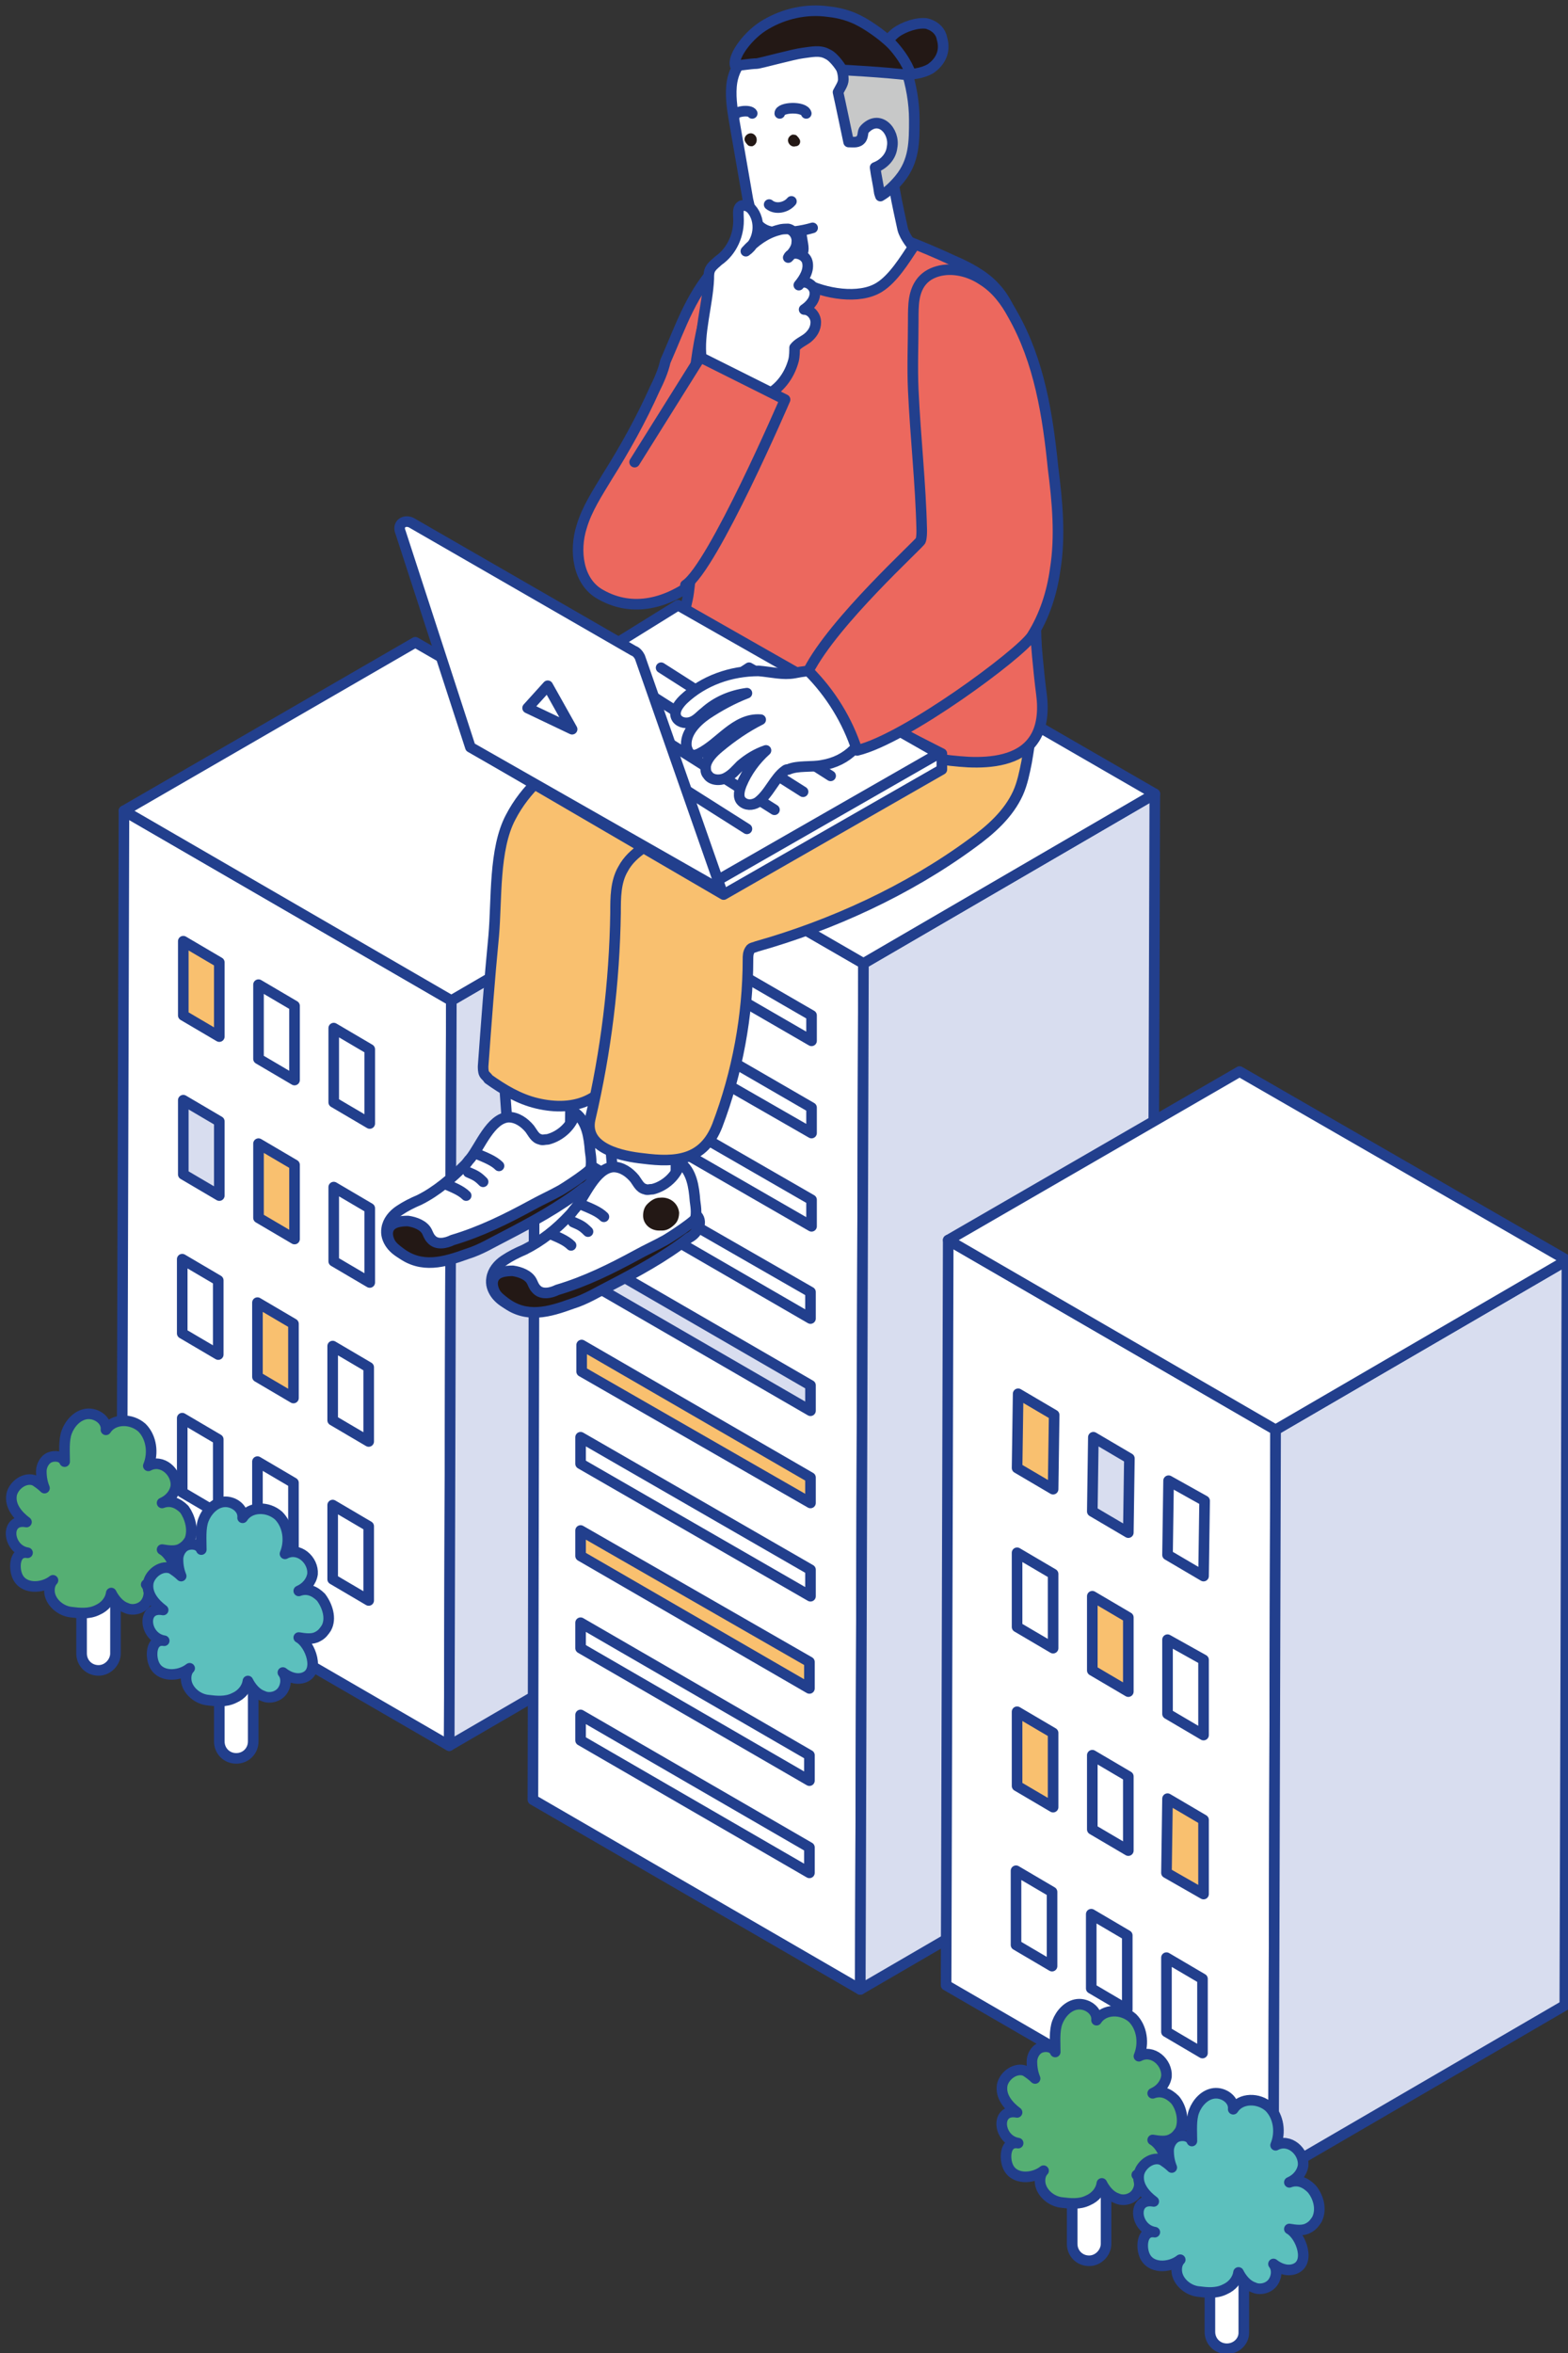
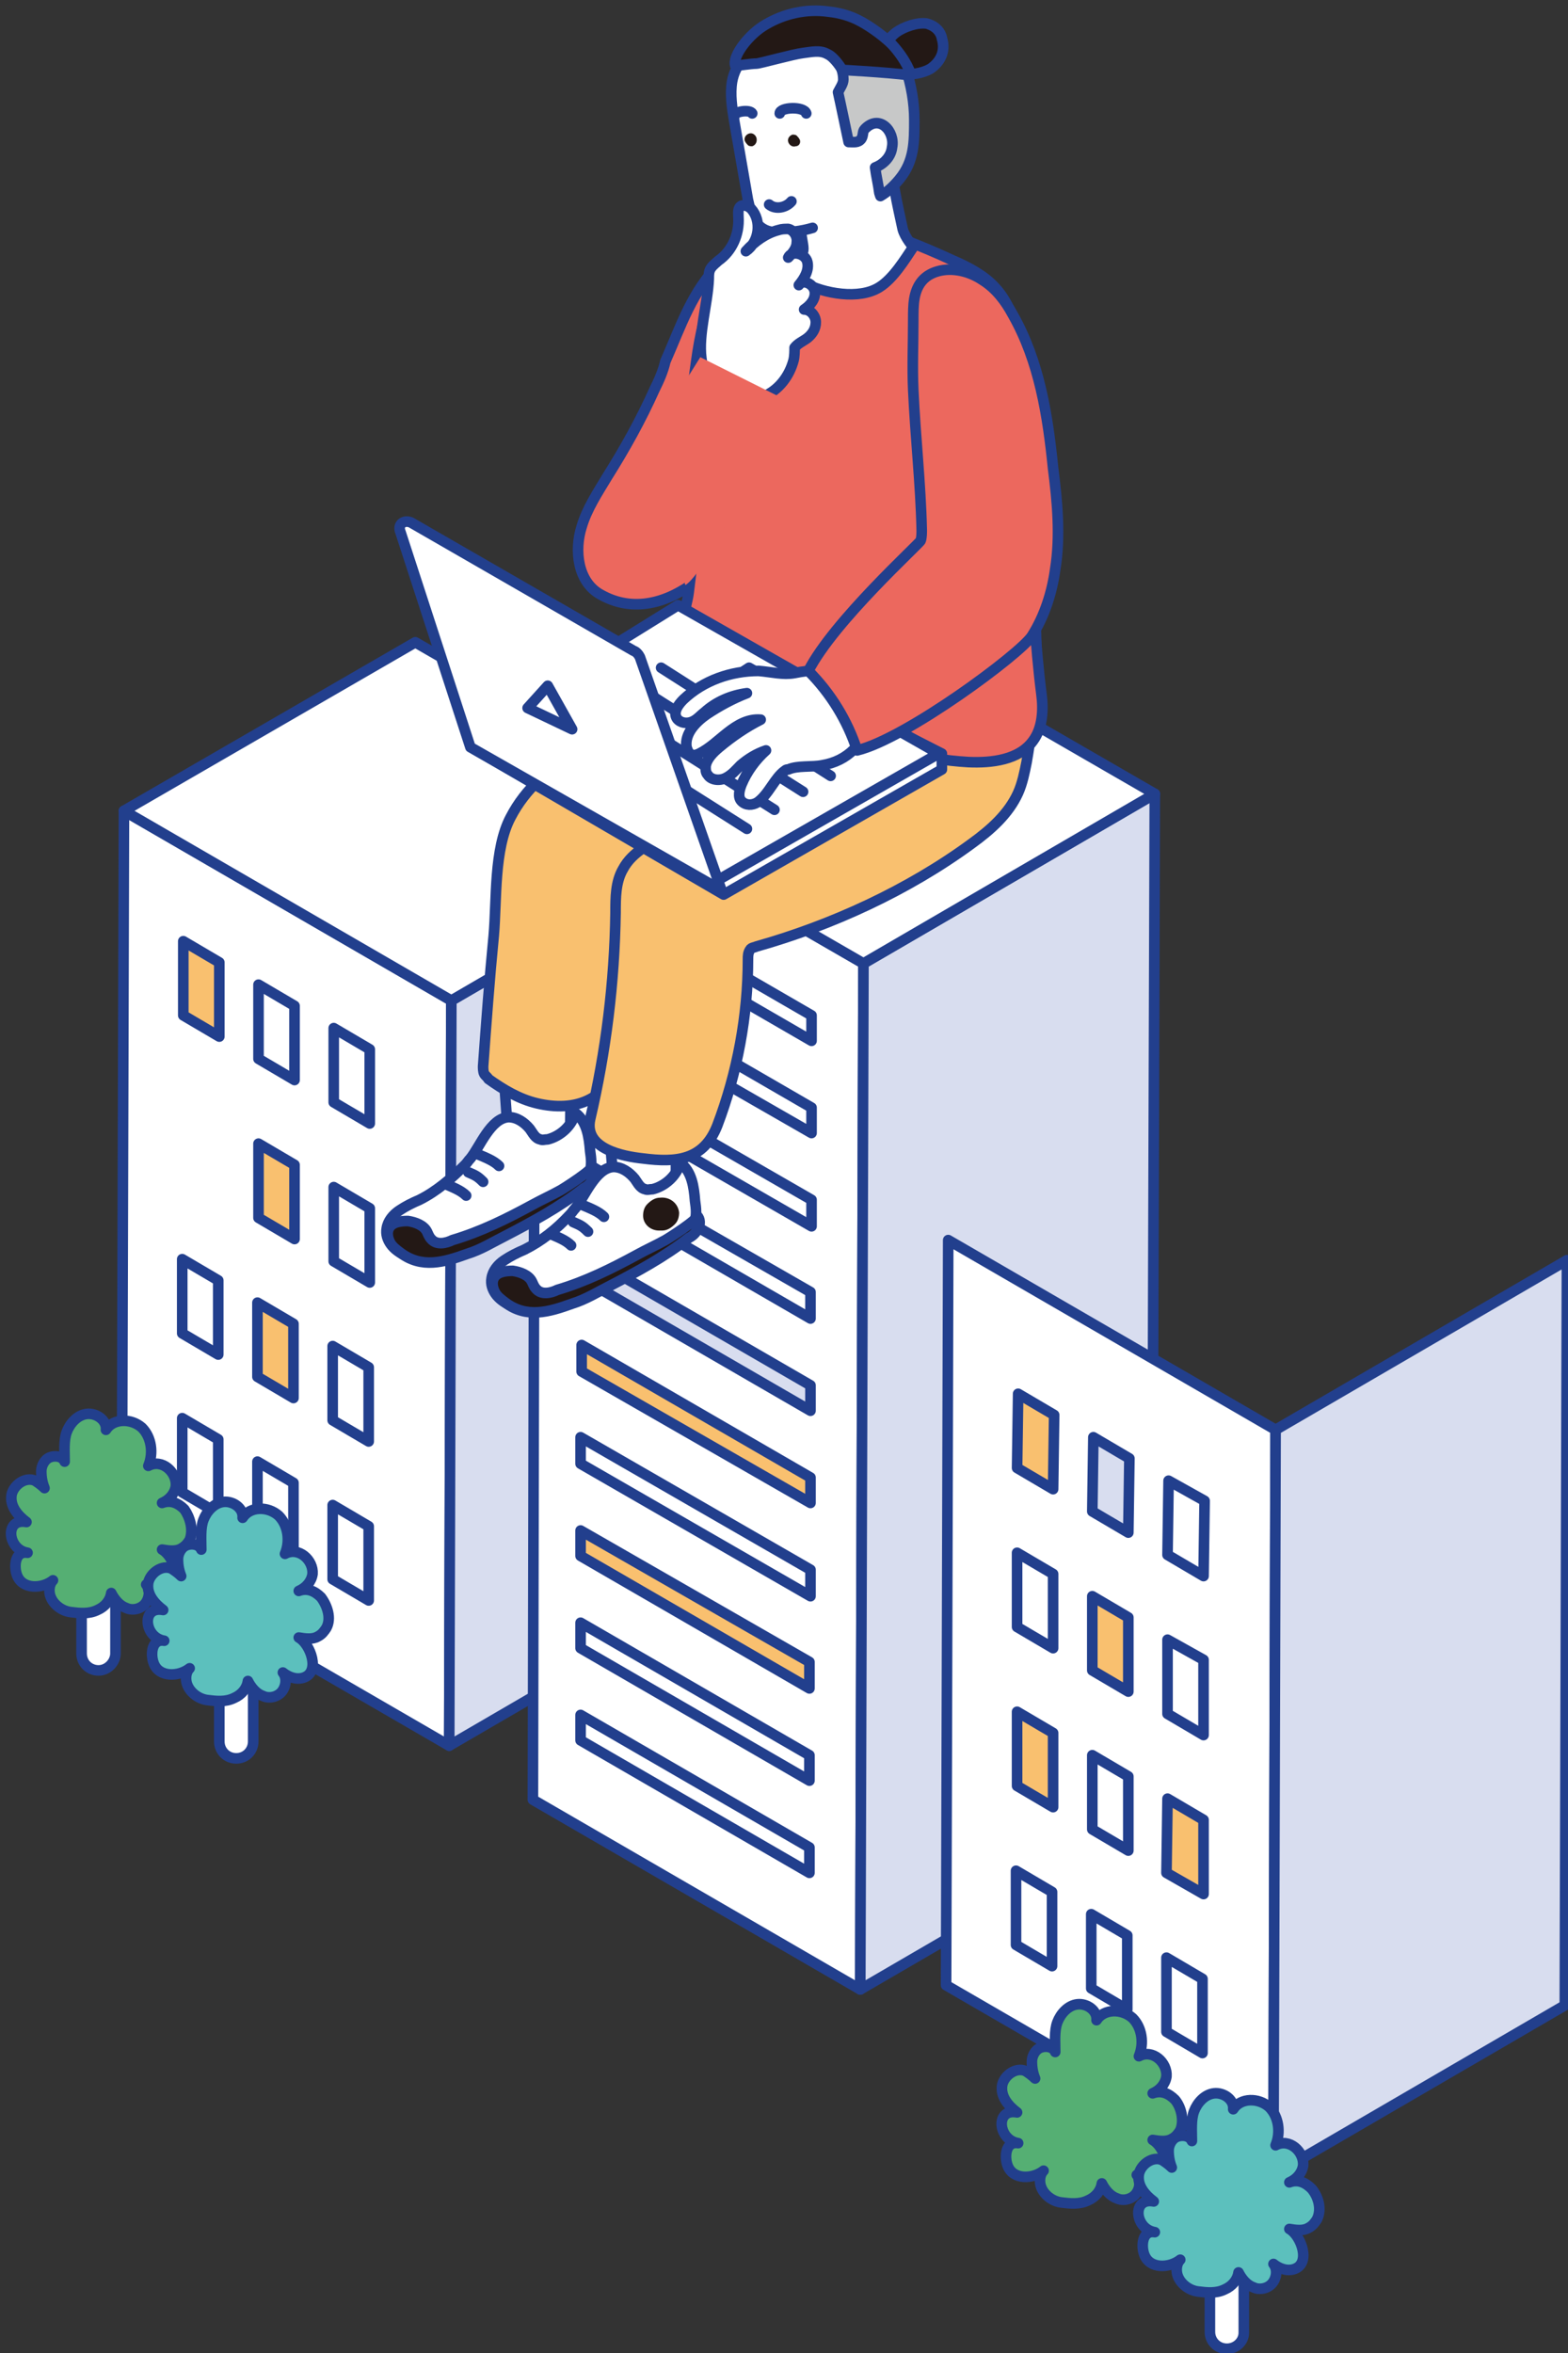
<svg xmlns="http://www.w3.org/2000/svg" xml:space="preserve" id="レイヤー_1" width="148" height="222" x="0" y="0" style="enable-background:new 0 0 148 222" version="1.1">
  <rect width="100%" height="100%" fill="#333333" stroke="none" />
  <style>.st0{enable-background:new}.st1,.st2,.st3,.st4,.st5,.st6,.st7{fill:#fff;stroke:#223f8d;stroke-linecap:round;stroke-linejoin:round;stroke-miterlimit:10}.st2,.st3,.st4,.st5,.st6,.st7{fill:#d8ddef}.st3,.st4,.st5,.st6,.st7{fill:#f9c06f}.st4,.st5,.st6,.st7{fill:#55af73}.st5,.st6,.st7{fill:#5cc0bd}.st6,.st7{fill:#231815}.st7{fill:none}.st8{fill:#231815}.st9{fill:#ec685e;stroke:#223f8d;stroke-linecap:round;stroke-linejoin:round;stroke-miterlimit:10}</style>
  <g class="st0">
    <path d="m11.7 76.5-.2 70.3 30.9 17.9.2-70.3z" class="st1" />
    <path d="m42.4 164.7 27.5-16 .2-70.3-27.5 16z" class="st2" />
    <path d="m42.6 94.4 27.5-16-30.9-17.8-27.5 15.9z" class="st1" />
  </g>
  <path d="M17.3 88.8v7l3.4 2v-7z" class="st3" />
  <path d="M24.4 92.9v7l3.4 2v-7zM31.5 97v7l3.4 2v-7z" class="st1" />
-   <path d="M17.3 103.8v7l3.4 2v-7z" class="st2" />
  <path d="M24.4 107.9v7l3.4 2v-7z" class="st3" />
  <path d="M31.5 112v7l3.4 2v-7zM17.2 118.8v7l3.4 2v-7z" class="st1" />
  <path d="M24.3 122.9v7l3.4 2v-7z" class="st3" />
  <path d="M31.4 127v7l3.4 2v-7zM17.2 133.8v7l3.4 2v-7zM24.3 137.9v7l3.4 2v-7zM31.4 142v7l3.4 2v-7z" class="st1" />
  <g class="st0">
    <path d="m50.5 73-.2 96.8 30.9 17.9.3-96.8z" class="st1" />
    <path d="m81.2 187.7 27.5-16 .3-96.8-27.5 16z" class="st2" />
    <path d="m81.5 90.9 27.5-16L78 57 50.5 73z" class="st1" />
  </g>
  <path d="M55 92v2.5l21.6 12.4v-2.4zM55 83.3v2.4l21.6 12.5v-2.4zM54.9 100.7v2.5l21.7 12.5v-2.5z" class="st1" />
  <path d="M54.9 126.9v2.5l21.6 12.4v-2.4z" class="st3" />
  <path d="M54.9 118.2v2.4l21.6 12.5v-2.4z" class="st2" />
  <path d="M54.9 109.5v2.4l21.6 12.5v-2.5zM54.8 161.8v2.4l21.6 12.5v-2.4zM54.8 153.1v2.4L76.4 168v-2.4z" class="st1" />
  <path d="M54.8 144.4v2.4l21.6 12.5v-2.5z" class="st3" />
  <path d="M54.8 135.6v2.5l21.7 12.5v-2.5z" class="st1" />
  <g class="st0">
    <path d="m89.5 117-.2 70.3 30.9 17.9.2-70.3z" class="st1" />
    <path d="m120.2 205.2 27.5-16 .2-70.3-27.5 16z" class="st2" />
-     <path d="m120.4 134.9 27.5-16-30.9-17.8L89.5 117z" class="st1" />
  </g>
  <path d="m96.1 131.5-.1 7 3.4 2 .1-7z" class="st3" />
  <path d="m103.2 135.6-.1 7 3.4 2 .1-7z" class="st2" />
  <path d="m110.3 139.7-.1 7 3.4 2 .1-7.1zM96 146.5v7l3.4 2v-7z" class="st1" />
  <path d="M103.1 150.6v7l3.4 2v-7z" class="st3" />
  <path d="M110.2 154.7v7l3.4 2v-7.1z" class="st1" />
  <path d="M96 161.5v7l3.4 2v-7z" class="st3" />
  <path d="M103.1 165.6v7l3.4 2v-7z" class="st1" />
  <path d="m110.2 169.7-.1 7 3.5 2v-7z" class="st3" />
  <path d="M95.9 176.5v7l3.4 2v-7zM103 180.6v7l3.4 2v-7zM110.1 184.7v7l3.4 2v-7zM9.3 157.6h0c-.9 0-1.6-.7-1.6-1.6v-5.1c0-.9.7-1.6 1.6-1.6h0c.9 0 1.6.7 1.6 1.6v5.1c0 .8-.7 1.6-1.6 1.6z" class="st1" />
  <path d="M17.9 145.3c-.2.3-.4.6-.8.8-.5.3-1.2.2-1.8.1 1.1.6 2.1 3.3.4 3.8-.7.2-1.4-.1-1.9-.5.4.5.3 1.3-.1 1.8s-1.2.7-1.8.4c-.6-.2-1.1-.8-1.4-1.4-.1.7-.6 1.3-1.3 1.6-.8.4-1.7.3-2.5.2-.9-.1-1.8-.8-2-1.7-.1-.5 0-1 .3-1.3-1 .8-2.9.9-3.4-.5-.3-.8-.2-2.3 1-2.1-1.9-.3-2.2-3.3-.1-2.9-.8-.6-1.6-1.5-1.4-2.6.2-.9 1.3-1.7 2.2-1.3.3.2.6.4.9.7-.2-.5-.3-1-.3-1.6 0-.5.3-1.1.8-1.3.5-.2 1.2-.1 1.4.4 0-.9-.1-2 .2-2.8.3-.8 1-1.6 1.9-1.7.9-.1 1.9.6 1.8 1.5.7-1.1 2.4-1.1 3.4-.2.9.9 1.1 2.4.6 3.6 1.3-.7 2.7.6 2.6 1.9-.1.7-.6 1.3-1.3 1.6.8-.3 1.5 0 2.1.6.5.7.9 1.9.5 2.9z" class="st4" />
  <path d="M22.3 165.9h0c-.9 0-1.6-.7-1.6-1.6v-5.1c0-.9.7-1.6 1.6-1.6h0c.9 0 1.6.7 1.6 1.6v5.1c0 .9-.7 1.6-1.6 1.6z" class="st1" />
  <path d="M30.8 153.6c-.2.3-.4.6-.8.8-.5.3-1.2.2-1.8.1 1.1.6 2.1 3.3.4 3.8-.7.2-1.4-.1-1.9-.5.4.5.3 1.3-.1 1.8s-1.2.7-1.8.4c-.6-.2-1.1-.8-1.4-1.4-.1.7-.6 1.3-1.3 1.6-.8.4-1.7.3-2.5.2-.9-.1-1.8-.8-2-1.7-.1-.5 0-1 .3-1.3-1 .8-2.9.9-3.4-.5-.3-.8-.2-2.3 1-2.1-1.9-.3-2.2-3.3-.1-2.9-.8-.6-1.6-1.5-1.4-2.6.2-.9 1.3-1.7 2.2-1.3.3.2.6.4.9.7-.2-.5-.3-1-.3-1.6 0-.5.3-1.1.8-1.3.5-.2 1.2-.1 1.4.4 0-.9-.1-2 .2-2.8.3-.8 1-1.6 1.9-1.7.9-.1 1.9.6 1.8 1.5.7-1.1 2.4-1.1 3.4-.2.9.9 1.1 2.4.6 3.6 1.3-.7 2.7.6 2.6 1.9-.1.7-.6 1.3-1.3 1.6.8-.3 1.5 0 2.1.6.6.8 1 2 .5 2.9z" class="st5" />
-   <path d="M102.8 213.3h0c-.9 0-1.6-.7-1.6-1.6v-5.1c0-.9.7-1.6 1.6-1.6h0c.9 0 1.6.7 1.6 1.6v5.1c0 .8-.7 1.6-1.6 1.6z" class="st1" />
  <path d="M111.4 201c-.2.3-.4.6-.8.8-.5.3-1.2.2-1.8.1 1.1.6 2.1 3.3.4 3.8-.7.2-1.4-.1-1.9-.5.4.5.3 1.3-.1 1.8s-1.2.7-1.8.4c-.6-.2-1.1-.8-1.4-1.4-.1.7-.6 1.3-1.3 1.6-.8.4-1.7.3-2.5.2-.9-.1-1.8-.8-2-1.7-.1-.5 0-1 .3-1.3-1 .8-2.9.9-3.4-.5-.3-.8-.2-2.3 1-2.1-1.9-.3-2.2-3.3-.1-2.9-.8-.6-1.6-1.5-1.4-2.6.2-.9 1.3-1.7 2.2-1.3.3.2.6.4.9.7-.2-.5-.3-1-.3-1.6 0-.5.3-1.1.8-1.3.5-.2 1.2-.1 1.4.4 0-.9-.1-2 .2-2.8.3-.8 1-1.6 1.9-1.7.9-.1 1.9.6 1.8 1.5.7-1.1 2.4-1.1 3.4-.2.9.9 1.1 2.4.6 3.6 1.3-.7 2.7.6 2.6 1.9-.1.7-.6 1.3-1.3 1.6.8-.3 1.5 0 2.1.6.6.7.9 2 .5 2.9z" class="st4" />
  <path d="M115.8 221.6h0c-.9 0-1.6-.7-1.6-1.6v-5c0-.9.7-1.6 1.6-1.6h0c.9 0 1.6.7 1.6 1.6v5.1c0 .8-.7 1.5-1.6 1.5z" class="st1" />
  <path d="M124.3 209.4c-.2.3-.4.6-.8.8-.5.3-1.2.2-1.8.1 1.1.6 2.1 3.3.4 3.8-.7.2-1.4-.1-1.9-.5.4.5.3 1.3-.1 1.8s-1.2.7-1.8.4c-.6-.2-1.1-.8-1.4-1.4-.1.7-.6 1.3-1.3 1.6-.8.4-1.7.3-2.5.2-.9-.1-1.8-.8-2-1.7-.1-.5 0-1 .3-1.3-1 .8-2.9.9-3.4-.5-.3-.8-.2-2.3 1-2.1-1.9-.3-2.2-3.3-.1-2.9-.8-.6-1.6-1.5-1.4-2.6.2-.9 1.3-1.7 2.2-1.3.3.2.6.4.9.7-.2-.5-.3-1-.3-1.6 0-.5.3-1.1.8-1.3.5-.2 1.2-.1 1.4.4 0-.9-.1-2 .2-2.8.3-.8 1-1.6 1.9-1.7.9-.1 1.9.6 1.8 1.5.7-1.1 2.4-1.1 3.4-.2.9.9 1.1 2.4.6 3.6 1.3-.7 2.7.6 2.6 1.9-.1.7-.6 1.3-1.3 1.6.8-.3 1.5 0 2.1.6.6.7 1 1.9.5 2.9z" class="st5" />
  <path d="m53.9 100.5-.1 7.6-5.7 1.1-.6-8.5z" class="st1" />
  <path d="M43.9 109.9c.2-.2.3-.4.5-.6.9-1.1 1.9-3.8 3.6-3.9.8 0 1.5.5 2 1.1.3.4.5.9 1 1 .2.1.4 0 .7 0 1.2-.3 2.3-1.3 2.6-2.5 1.1.8 1.3 2.3 1.4 3.6.1.7.2 1.4-.1 2.1-.2.5-.5.8-.9 1.2-1.3 1.1-2.8 1.6-4.3 2.4-1 .5-1.8 1.2-2.8 1.8-1.9 1.2-4 2-6.1 2.4-1.1.2-2.2.3-3.3-.1-1-.4-1.9-1.4-1.7-2.5.1-.7.6-1.3 1.2-1.7.6-.4 1.2-.7 1.9-1 1.6-.8 3-2 4.3-3.3z" class="st1" />
  <path d="M50.2 113.7c.9-.5 1.8-.9 2.7-1.4.2-.1 3.2-2 3-2.3.3.3.3.8.1 1.2-.2.4-.5.7-.9.9-2.3 1.8-4.9 3.2-7.4 4.5-1.2.6-2.3 1.3-3.6 1.7-2.2.8-4.3 1.4-6.3-.1-.4-.3-.8-.6-1-1-.2-.4-.3-.9-.1-1.3.3-.6 1.1-.7 1.8-.7.7.1 1.5.4 1.8 1 .1.2.2.5.4.7.5.6 1.4.4 2 .1 2.7-.8 5.1-2 7.5-3.3z" class="st6" />
  <path d="M44.2 110.6c.7.3.9.4 1.4.9M45.1 108.9c.7.3 1.5.6 2 1.1M42 111.7c.7.3 1.5.6 2 1.1" class="st7" />
  <path d="M63.8 105.2v7.6l-5.7 1.1-.7-8.5z" class="st1" />
  <path d="M53.8 114.6c.2-.2.3-.4.5-.6.9-1.1 1.9-3.8 3.6-3.9.8 0 1.5.5 2 1.1.3.4.5.9 1 1 .2.1.4 0 .7 0 1.2-.3 2.3-1.3 2.6-2.5 1.1.8 1.3 2.3 1.4 3.6.1.7.2 1.4-.1 2.1-.2.5-.5.8-.9 1.2-1.3 1.1-2.8 1.6-4.3 2.4-1 .5-1.8 1.2-2.8 1.8-1.9 1.2-4 2-6.1 2.4-1.1.2-2.2.3-3.3-.1-1-.4-1.9-1.4-1.7-2.5.1-.7.6-1.3 1.2-1.7.6-.4 1.2-.7 1.9-1 1.6-.8 3-1.9 4.3-3.3z" class="st1" />
  <path d="M60.1 118.4c.9-.5 1.8-.9 2.7-1.4.2-.1 3.2-2 3-2.3.3.3.3.8.1 1.2-.2.4-.5.7-.9.9-2.3 1.8-4.9 3.2-7.4 4.5-1.2.6-2.3 1.3-3.6 1.7-2.2.8-4.3 1.4-6.3-.1-.4-.3-.8-.6-1-1-.2-.4-.3-.9-.1-1.3.3-.6 1.1-.7 1.8-.7.7.1 1.5.4 1.8 1 .1.2.2.5.4.7.5.6 1.4.4 2 .1 2.7-.8 5.1-2 7.5-3.3z" class="st6" />
  <path d="M54.1 115.3c.7.3.9.4 1.4.9M55 113.7c.7.3 1.5.6 2 1.1M51.9 116.4c.7.3 1.5.6 2 1.1" class="st7" />
-   <path d="M62.2 116.1c-.8 0-1.5-.6-1.5-1.4 0-.4.1-.8.4-1.1.3-.3.7-.6 1.2-.6.9-.1 1.7.5 1.8 1.4 0 .4-.1.8-.4 1.1-.3.3-.7.6-1.2.6h-.3z" class="st8" />
+   <path d="M62.2 116.1c-.8 0-1.5-.6-1.5-1.4 0-.4.1-.8.4-1.1.3-.3.7-.6 1.2-.6.9-.1 1.7.5 1.8 1.4 0 .4-.1.8-.4 1.1-.3.3-.7.6-1.2.6h-.3" class="st8" />
  <path d="M84.4 66.2c.8-2.2 1-4.6.3-6.8-.3-1.1-.9-2.1-1.7-2.8-1.5-1.2-2.4-.8-3.7.2-1.7 1.3-3.9 2.3-5.7 3.3-3.8 2.2-7.6 4.4-11.5 6.6-4.9 2.8-11.1 5-13.9 10.4-1.6 3-1.3 7.8-1.6 11.2-.4 4.1-.7 8.2-1 12.3 0 .2 0 .5.1.7.1.2.3.3.4.5 1.4 1 2.9 1.9 4.6 2.3 1.7.4 3.5.4 5-.4.4-.2.8-.5 1-.8.3-.4.3-.9.4-1.4.7-5.6 1.5-11.1 2-16.7 0-.4.1-.9.3-1.3.2-.3.4-.5.7-.7 2.1-1.6 4.6-2.3 7-3.3 1.9-.8 3.7-1.7 5.4-2.8 2.3-1.4 4.6-2.9 6.8-4.5 1.4-1.1 2.8-2.2 3.9-3.6.4-.9.8-1.6 1.2-2.4z" class="st3" />
  <path d="M73 70.1c-2 1.5-3.9 3.2-5.8 4.8-1.4 1.2-2.9 2.4-4.3 3.6-1.4 1.1-3.2 1.8-4.1 3.5-.7 1.2-.7 2.7-.7 4.1-.1 6.6-.9 13.1-2.4 19.5-.6 2.8 3.1 3.5 5 3.7 3.1.4 5.7.2 7-3.1 1.9-5 2.9-10.4 2.9-15.7 0-.3 0-.6.2-.9.1-.2.4-.2.6-.3 7.1-2 14.3-5.3 20.3-9.7 1.8-1.3 3.5-2.8 4.4-4.8.4-.9.6-1.9.8-2.9.8-4.6 1.1-9.2.8-13.9 0-.1-24.7 12.1-24.7 12.1z" class="st3" />
  <path d="M61.8 36.7c-1.3 2.9-2.8 5.6-4.5 8.3-.9 1.5-1.9 3-2.4 4.7-.7 2.2-.4 5.2 1.8 6.4 6.2 3.5 13-3.9 14.8-9.2 1.1-3.2 1.2-6.7.3-10-.7-2.9.1-6.3.4-9.3.1-1.4.3-2.9-.1-4.3-.1-.3-.2-.6-.5-.6-.2 0-.3 0-.5.1-1 .5-2.3 1.2-3.1 2-2.7 2.7-3.7 5.9-5.2 9.3-.2.9-.6 1.8-1 2.6z" class="st9" />
  <path d="M80.7 20.9c3.1 1.1 6.3 2.3 9.3 3.7 1.4.6 2.9 1.4 3.9 2.5 1.6 1.7 2.2 4.1 2.4 6.4.7 5.9.5 11.8.9 17.7.3 4.8.5 9.6 1.1 14.3.2 1.5.1 3.2-.8 4.4-1.3 1.8-3.9 2.1-6.1 2-8.9-.5-17-5-24.6-9.6-.7-.4-1.4-.8-1.8-1.5-1.1-1.6-.2-3.3 0-4.9.3-2.6.7-4.8.5-7.5-.4-4.7-.5-9.5.2-14.2.7-5.2 2.1-9.4 6.5-12.5 1.5-1.1 3.3-1.8 5.2-1.7 1.2.1 2.3.5 3.3.9z" class="st9" />
  <path d="m68.3 84.4 20.6-11.8v-1.5L64.3 58.6 44.8 70.7z" class="st1" />
  <path d="m68 82.9 20.6-11.8-24.6-14-19.5 12.1z" class="st1" />
  <path d="m70.7 63 6.5 3.7-2.3 1.5-6.5-3.7z" class="st1" />
  <path d="m62.4 63 16 10.2M59.7 64.5l16.1 10.2M57.1 66.3l16 10.1M54.4 68l16.1 10.2" class="st7" />
  <path d="m44.4 70.5-6.6-20.3c-.3-.7.3-1.2 1-.9l21 12.1c.3.1.5.4.6.6l7.7 22-23.7-13.5zM84.3 14.9c-.4 1.1.5 4.8.9 6.7.2.8 1 1.7 1 1.7-.8 1.2-1.9 3-3.2 3.8-1.9 1.2-5.2.6-7.1-.4-.7-.4-1.5-.9-1.6-1.8 2.2-.9 1.4-1.4 1.3-3.2-.1-1.4-.7-3.1-.3-4.4.3-1.3 1.1-2.6 2.1-3.6.5-.5 1.1-1 1.8-1.3.4-.1.9-.2 1.3-.2 1.6.1 3 1.3 3.8 2.7z" class="st1" />
  <path d="M84.8 15.3c.6-1.9-.3-6.2-1.2-8-1.2-2.7-2.8-3.7-5.7-3.7-1.5 0-3 .1-4.4.4-.4.1-.9.2-1.3.3-1.6.5-2.8 1.7-3.1 3.4-.2 1.2 0 2.5.2 3.7l1.2 6.9c.1.7.3 1.5.6 2.2.4.9 1.2 1.4 2.1 1.4 1.1.1 2.5-.1 3.5-.4l8.1-6.2z" style="fill:#fff" />
  <path d="M84.8 15.3c.6-1.9-.3-6.2-1.2-8-1.2-2.7-2.8-3.7-5.7-3.7-1.5 0-3 .1-4.4.4-.4.1-.9.2-1.3.3-1.6.5-2.8 1.7-3.1 3.4-.2 1.2 0 2.5.2 3.7l1.2 6.9c.1.7.3 1.5.6 2.2.4.9 1.2 1.4 2.1 1.4 1.1.1 2.5-.1 3.5-.4" class="st7" />
  <path d="M75.1 13.8c-.3.1-.6-.1-.7-.4-.1-.3.1-.6.4-.7.1 0 .3 0 .4.1.1.1.2.2.3.4.1.3-.1.6-.4.6z" class="st8" />
  <path d="M73.6 10.7c0-.6 2.3-.7 2.5 0M69.3 11c-.1-.5 1.5-.7 1.7-.3" class="st7" />
  <path d="M71 13.8c-.1 0-.3 0-.4-.1-.1-.1-.2-.2-.3-.4-.1-.3.1-.6.4-.7.3-.1.6.1.7.4.1.4-.1.7-.4.8z" class="st8" />
  <path d="M72.6 19.3c.6.5 1.6.3 2.1-.3" class="st7" />
  <path d="M87.8 6.5c-.7.4-1.8.6-2.8.5-.3 0-.7-.1-1-.3-.2-.1-.3-.3-.4-.6-.4-.9-.1-2.1.7-2.8.6-.6 1.9-1.1 2.8-1.1.2 0 .4 0 .6.1.6.2 1.1.7 1.2 1.3.4 1.3-.2 2.3-1.1 2.9z" class="st6" />
  <path d="M83.1 18.5c.7-.4 1.3-1 1.8-1.6 1.4-1.7 1.4-3.5 1.4-5.6 0-1.6-.3-3.3-.8-4.8-.1-.4-.3-.8-.6-1.1-.4-.3-.8-.4-1.2-.4-.7-.1-1.5 0-2.2.2-.9.2-1.7.3-2.6.5.5.4.7 1.2.7 1.8 0 .4-.3.8-.5 1.2.1.4 1 4.7 1 4.7.5 0 .9.1 1.2-.3.2-.3.1-.7.3-.9 1.4-1.5 2.9.2 2.6 1.7-.1.9-.8 1.6-1.6 1.9.1.8.3 1.6.4 2.4l.1.3z" style="fill:#c7c8c8;stroke:#223f8d;stroke-linecap:round;stroke-linejoin:round;stroke-miterlimit:10" />
  <path d="M81.2 2c-.9-.5-2-.8-3-.9-2.1-.3-4.2.2-5.9 1.2-1.6.9-3.2 3-2.9 3.9.3 0 1.5-.2 2-.2.3 0 3.5-.9 4.4-1 .8-.1 1.6-.3 2.3.1.7.3 1.4 1.5 1.4 1.5s4 .2 6.4.5c.2 0-.4-1.5-1.7-2.9-1.1-1.1-2.6-2-3-2.2z" class="st6" />
  <path d="M74.1 72.7c.1-.1.2-.1.3-.1.9-.4 2.2-.2 3.2-.4 1.2-.2 2.2-.7 3-1.5.2-.2.5-.5.8-.7.3-.1.7-.1 1-.2.5-.1.9-.2 1.3-.4.1-.1.2-.1.3-.2.1-.1 0-.3 0-.4-.2-1.2-.6-2.4-1.2-3.6-.1-.2-.3-.5-.5-.6-.5-.4-1.2-.3-1.9-.2h-.5c-.2-.1-.3-.2-.4-.3-1.2-1.1-3-.9-4.5-.6-1.1.2-2.2-.1-3.4-.2-2.6 0-5.2.9-7.1 2.7-.5.5-1 1.2-.6 1.8.3.4.9.5 1.4.3.5-.2.8-.6 1.2-.9 1.1-1 2.5-1.6 4-1.8-1.3.5-2.6 1.2-3.8 2-1 .7-2.1 1.8-1.9 3.1.1.3.2.6.5.7.2.1.5 0 .7-.1 1-.5 1.8-1.3 2.7-2 .9-.7 1.9-1.3 3.1-1.2-1.4.7-2.7 1.6-3.9 2.6-.6.5-1.2 1.1-1.3 1.8 0 .3 0 .6.2.8.3.5 1.1.6 1.7.3.6-.3 1-.8 1.4-1.2.7-.6 1.5-1.1 2.4-1.4-1 .9-1.8 2-2.3 3.2-.2.5-.4 1.2 0 1.6.4.4 1 .4 1.5.1 1.1-.8 1.6-2.3 2.6-3z" class="st1" />
  <path d="M86.3 28.2c-.1.6-.1 1.3-.1 2 0 2.2-.1 4.4 0 6.6.2 4.4.7 8.8.8 13.2 0 .3 0 .7-.1 1-.1.3-8.2 7.6-10.6 12.3 2.1 2.1 3.7 4.7 4.6 7.5 4.6-1.1 15.4-9.1 16.5-10.8 1.2-1.9 1.9-4.1 2.2-6.3.5-3.1.2-6.4-.2-9.5-.5-5-1.3-10.1-3.8-14.5-.7-1.3-1.6-2.5-2.9-3.3-1.2-.8-2.8-1.2-4.2-.8-1.4.4-2 1.4-2.2 2.6z" class="st9" />
  <path d="M66.9 26.3c0-.4 0-.7.2-1 .2-.3.5-.5.7-.7 1.3-.9 2-2.5 1.9-4.1 0-.4-.1-.9.3-1.1.3-.1.7.1.9.3 1 1.1.8 3.1-.5 4 .8-.9 1.9-1.7 3.1-2 .3-.1.6-.1.9-.1.5.1.9.7.8 1.3 0 .5-.4 1-.8 1.4.3-.7 1.6-.4 1.8.4.2.8-.3 1.6-.8 2.2.4-.6 1.4-.1 1.5.6.1.7-.4 1.3-1 1.7.6 0 1.1.6 1.1 1.2s-.3 1.1-.8 1.5c-.4.3-.9.5-1.2.9 0 .3 0 .8-.1 1.2-.4 1.5-1.4 2.8-2.8 3.4-2.8 1.2-5.6-.8-5.9-3.6-.3-2.3.6-5.1.7-7.5z" class="st1" />
  <path d="m51.7 64.7 2.3 4.1-4.2-2z" class="st7" />
  <path d="m59.9 43.6 6.2-9.9 8 4s-6.8 15.8-9.4 17.5l-4.8-11.6z" style="fill:#ec685e" />
-   <path d="m59.9 43.6 6.2-9.9 8 4s-6.8 15.8-9.4 17.5" class="st7" />
</svg>